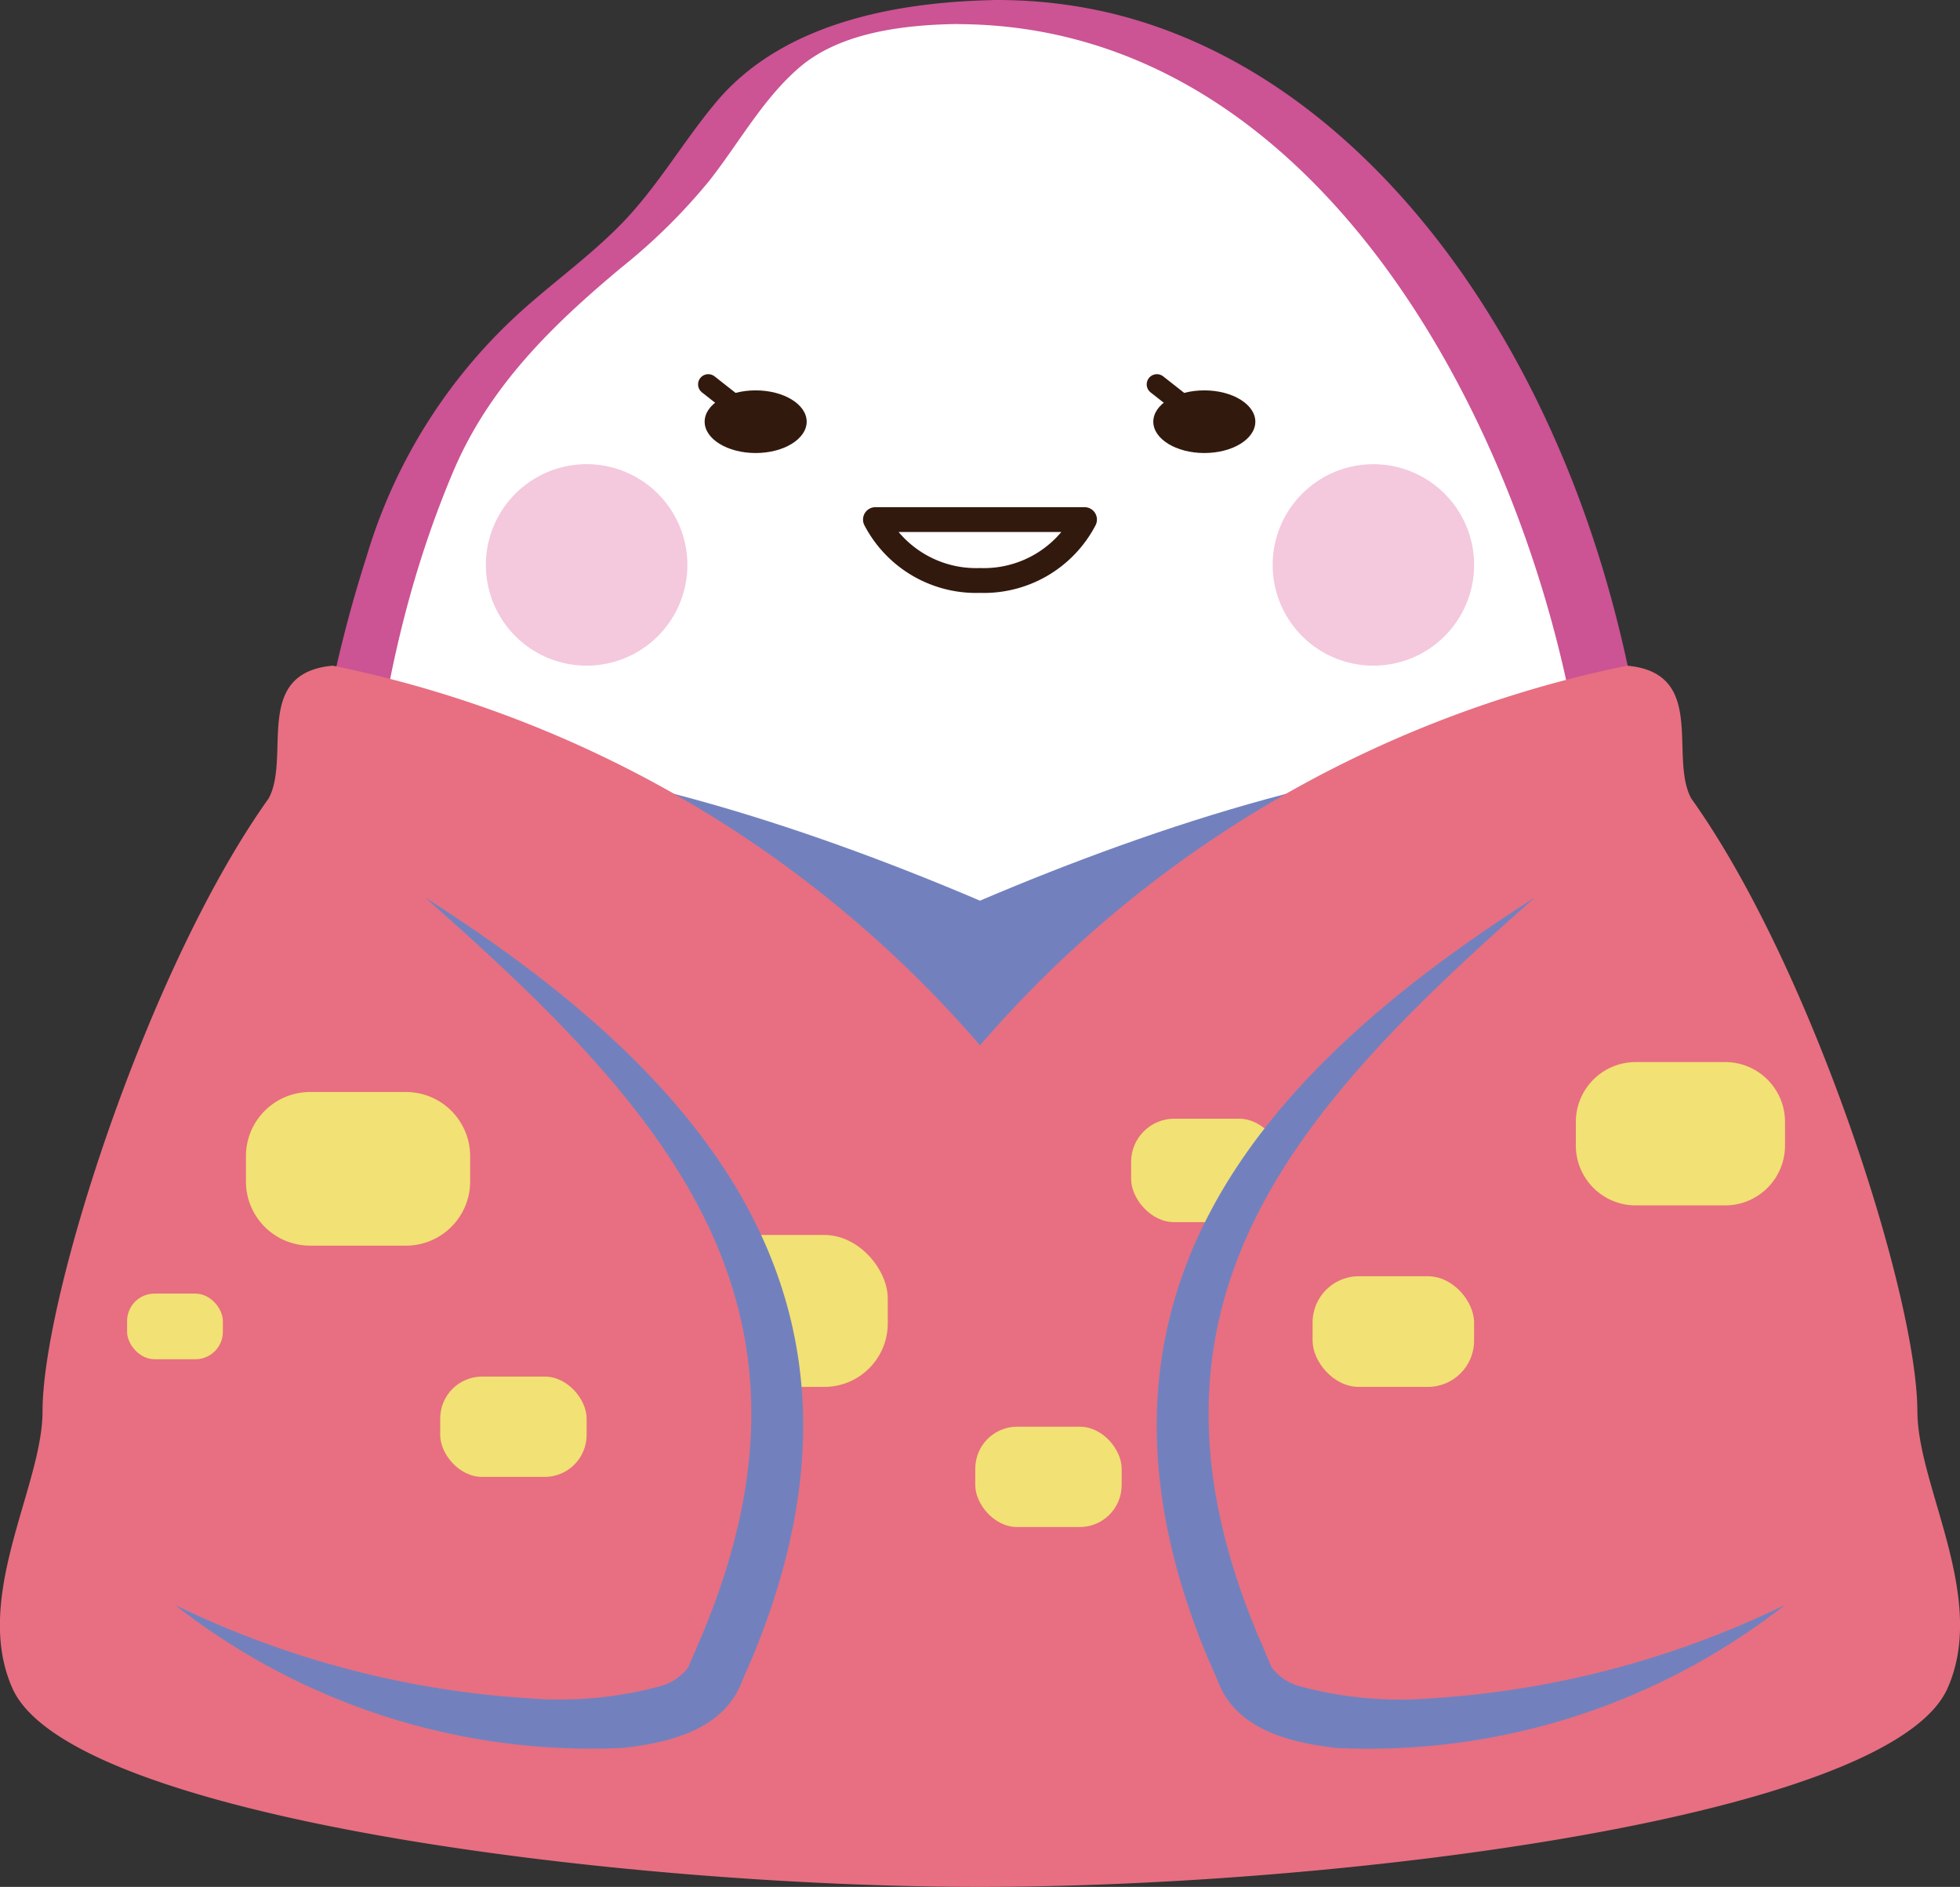
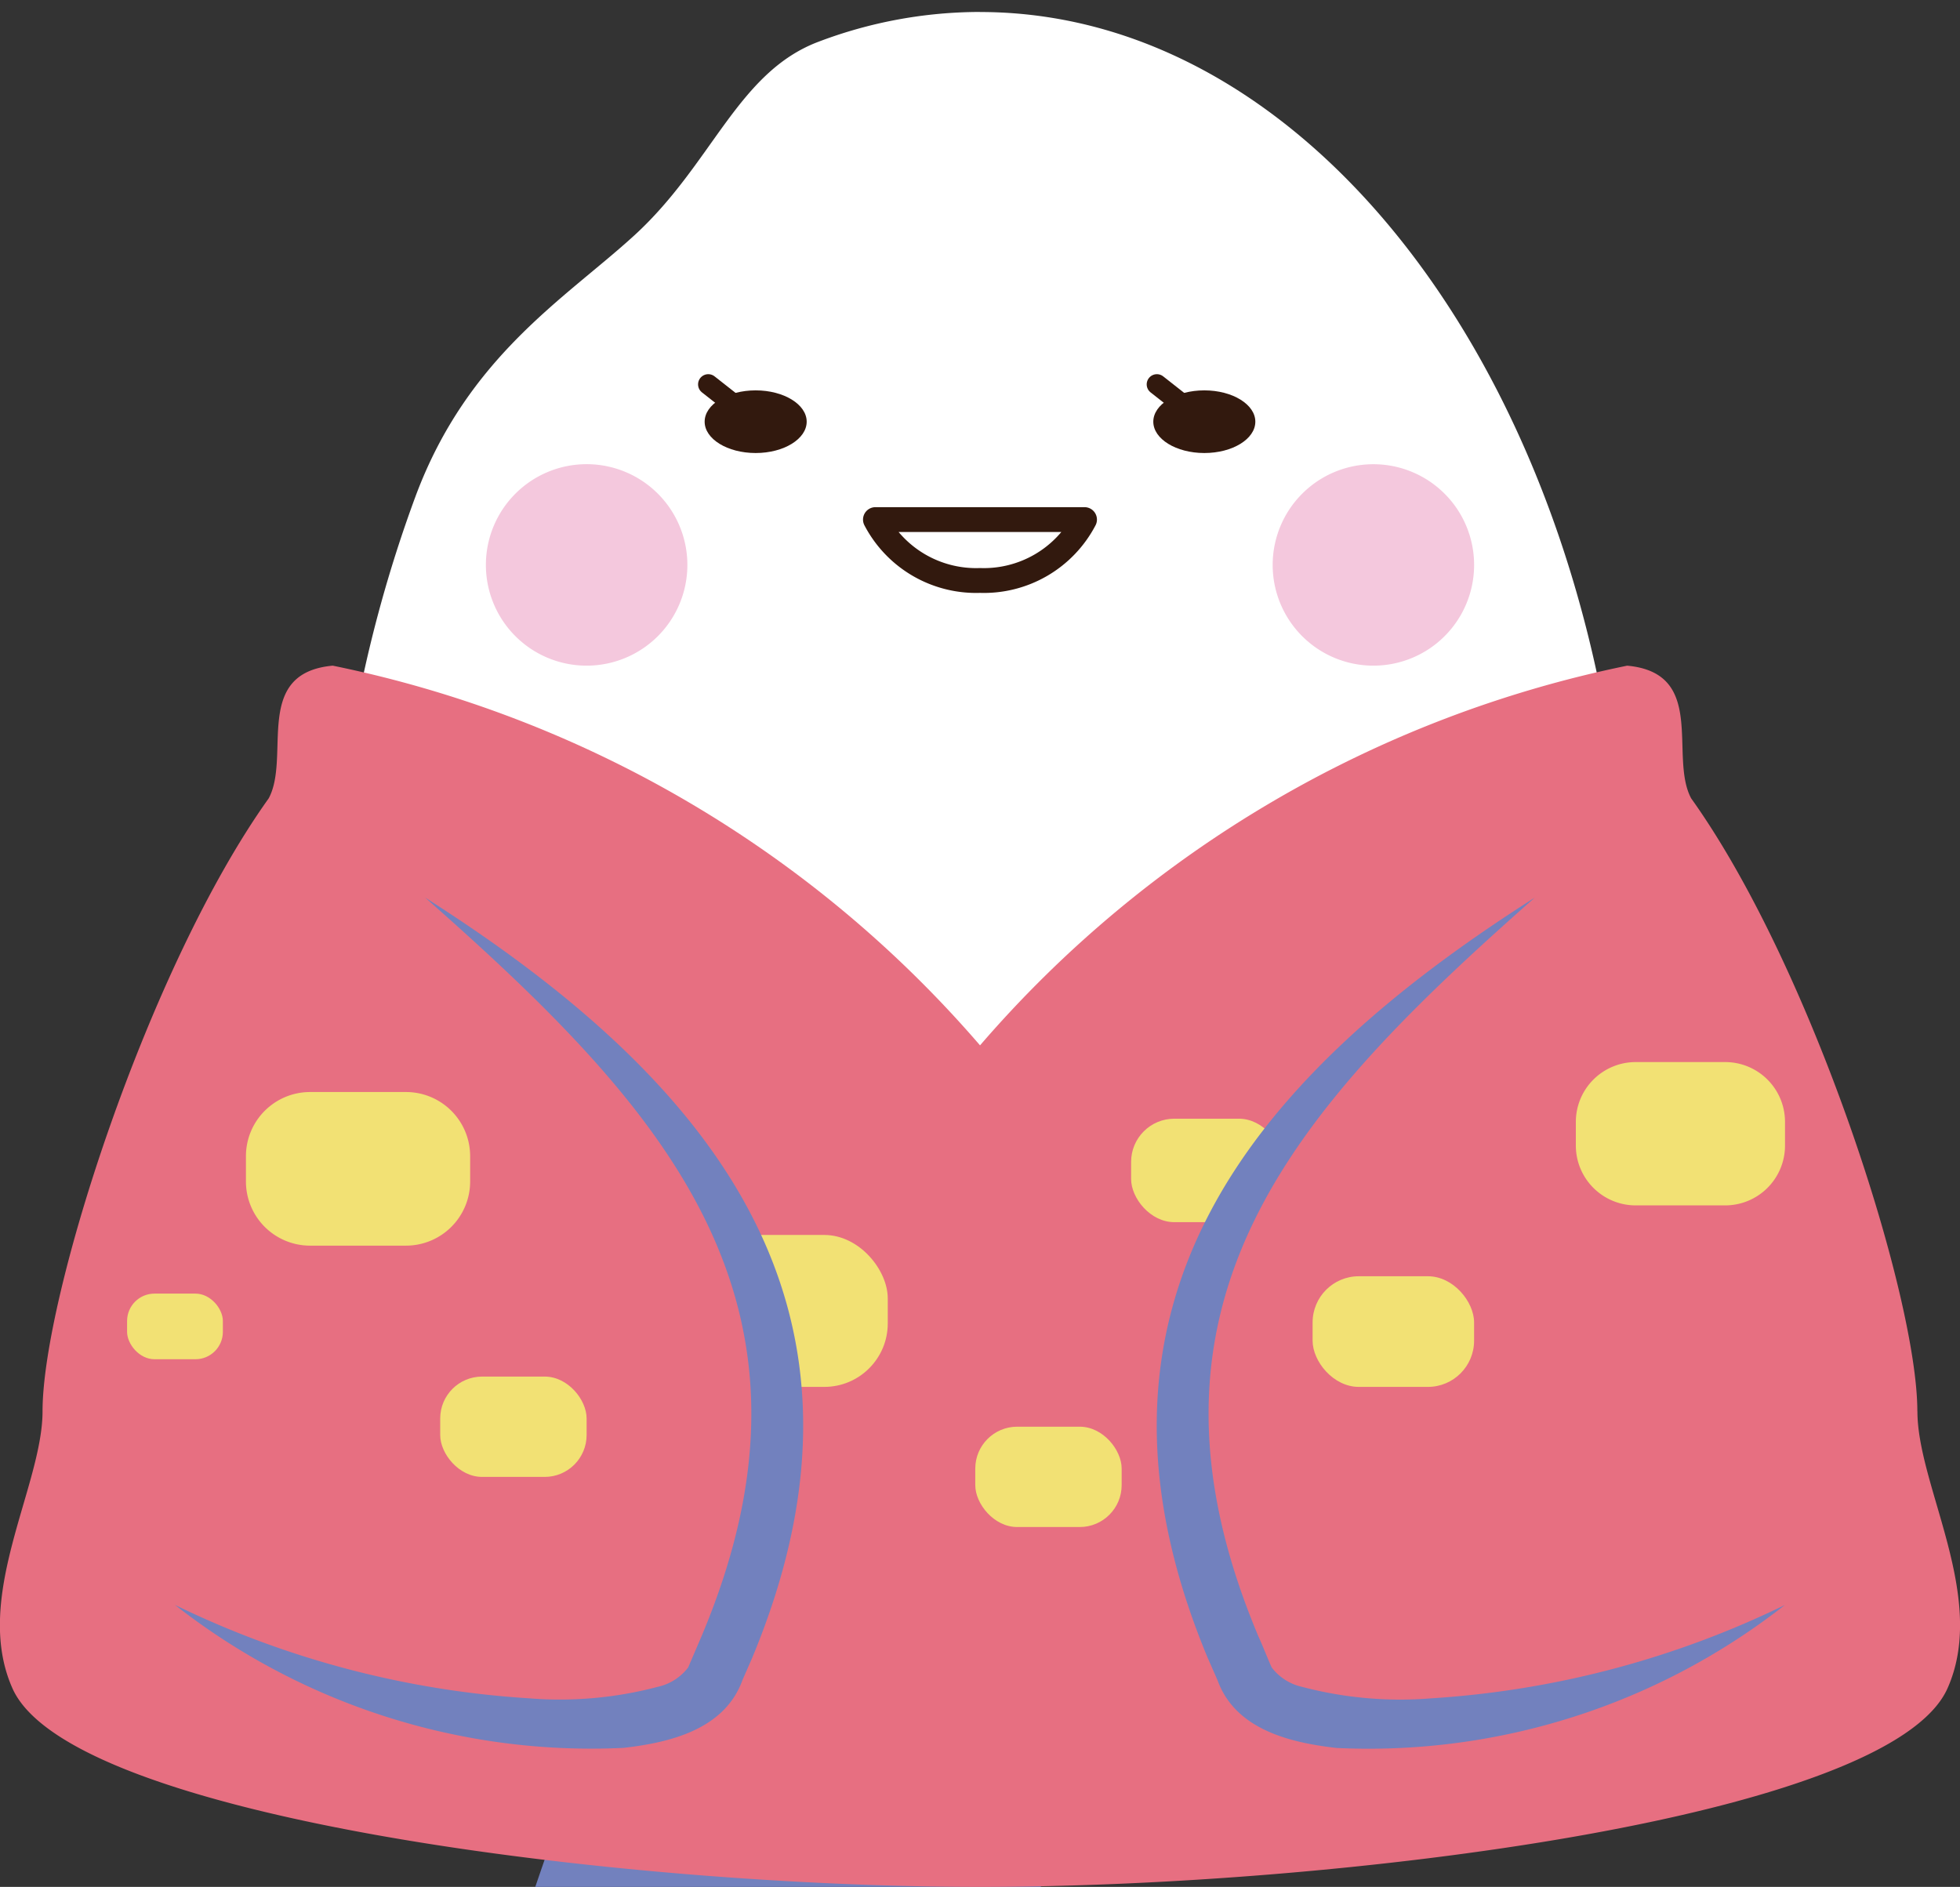
<svg xmlns="http://www.w3.org/2000/svg" width="90.995" height="87.605" viewBox="0 0 90.995 87.605">
  <rect x="0" y="0" width="90.995" height="87.605" fill="#333333" stroke="none" />
  <g id="Group_3326" data-name="Group 3326" transform="translate(0 0)">
    <path id="Path_6548" data-name="Path 6548" d="M44.316,117.7a21.173,21.173,0,0,0-7.491,1.381c-3.767,1.417-4.927,5.679-8.564,9-3.208,2.928-7.72,5.608-10.139,12.079a61.959,61.959,0,0,0-3.854,21.612c0,14.394,2.1,26.064,9.382,33.2.462.453,3.073,3.241,1.321,5.99-1.456,2.286,6.688,2.5,8.455,1.35,1.348-.873,1.233-2.259,1.507-3.064.325-.958,4.435-1.194,9.382-1.194s9.059.236,9.385,1.194c.273.806.158,2.192,1.506,3.064,1.767,1.146,9.911.936,8.455-1.35-1.753-2.749.859-5.537,1.322-5.99,7.279-7.134,9.382-18.8,9.382-33.2,0-24.339-13.454-44.069-30.05-44.069" transform="translate(1.18 -117.145)" fill="#fff" />
-     <path id="Path_6549" data-name="Path 6549" d="M45.346,117.188c-4.631.054-10.028,1.006-13.152,4.722-1.553,1.847-2.747,3.97-4.444,5.7-1.355,1.382-2.93,2.535-4.381,3.811a24.889,24.889,0,0,0-7.417,11.591,62.426,62.426,0,0,0-2.914,16.134,89.181,89.181,0,0,0,.684,16.052,43.426,43.426,0,0,0,3.615,13.077,26.289,26.289,0,0,0,3.19,5.106c1.036,1.29,2.41,2.359,3.172,3.85a4.278,4.278,0,0,1,.48,2.9c-.147.605-.814,1.251-.667,1.9.226,1.013,1.97,1.26,2.778,1.382,2.628.4,6.729.467,8.852-1.438a4,4,0,0,0,1.142-2.323c.036-.159.3-.85.084-.655-.023.021-.279.142.066.008a4.377,4.377,0,0,1,.947-.135,65.368,65.368,0,0,1,8.43-.2c1.25.024,2.5.061,3.749.181a5.629,5.629,0,0,1,2.553.539c.525.4.435,1.181.637,1.779A2.991,2.991,0,0,0,54.321,203c2.49,1.159,6.41.761,8.914-.12.8-.283,2.257-.823,2.1-1.907-.056-.385-.392-.736-.525-1.1a3.708,3.708,0,0,1-.217-1.461,5.391,5.391,0,0,1,1.166-2.814c1.034-1.382,2.356-2.519,3.369-3.935a27.609,27.609,0,0,0,2.885-5.156A46.94,46.94,0,0,0,75.261,173.4a89.529,89.529,0,0,0,.508-15.923c-.56-9.2-3.066-18.515-8.094-26.312-4.009-6.214-9.835-11.6-17.183-13.367a22.69,22.69,0,0,0-5.145-.609,3.47,3.47,0,0,0-2,.535c-.369.293-.457.58.156.585,16.145.117,25.51,17.485,28.312,31.289a67.362,67.362,0,0,1,1.237,14.265,82.233,82.233,0,0,1-1.286,14.653,37.358,37.358,0,0,1-3.945,11.348A23.769,23.769,0,0,1,64.3,194.65a8.569,8.569,0,0,0-2.32,3.379,4.086,4.086,0,0,0,.01,2.605c.145.389.806,1.1.432,1.544-.474.562-2.411.309-3.06.276-1.446-.074-3-.241-3.671-1.732-.263-.59-.176-1.437-.551-1.958a2.261,2.261,0,0,0-1.3-.665,26.166,26.166,0,0,0-6.182-.542c-2.623-.051-5.258-.049-7.875.13a14.162,14.162,0,0,0-5.024.991,2.238,2.238,0,0,0-1.1.867c-.489.918-.259,1.842-1.059,2.679-.234.246.31-.022-.144.092a5.472,5.472,0,0,1-.758.1,13.457,13.457,0,0,1-2.27.019c-.747-.053-2.8-.138-3.069-1.1-.162-.578.526-1.324.646-1.9a4.347,4.347,0,0,0-.336-2.675,13.38,13.38,0,0,0-2.624-3.335c-5.6-6.281-7.309-15.129-7.94-23.261-.809-10.41-.257-21.346,3.865-31.083,1.675-3.953,4.589-6.789,7.824-9.486a27.258,27.258,0,0,0,4.058-4.007c1.383-1.753,2.5-3.826,4.212-5.287,1.945-1.657,4.988-1.974,7.445-2a3.537,3.537,0,0,0,2-.535c.361-.287.463-.592-.157-.585" transform="translate(1.071 -117.188)" fill="#cc5394" />
    <path id="Path_6550" data-name="Path 6550" d="M20.833,141.769a4.677,4.677,0,1,1,4.677,4.676,4.676,4.676,0,0,1-4.677-4.676" transform="translate(1.725 -115.54)" fill="#f4c8dd" />
    <path id="Path_6551" data-name="Path 6551" d="M63.919,141.769a4.676,4.676,0,1,0-4.676,4.676,4.675,4.675,0,0,0,4.676-4.676" transform="translate(4.518 -115.54)" fill="#f4c8dd" />
-     <path id="Path_6552" data-name="Path 6552" d="M44.877,192.9c18.264,0,36.171-2.919,37.3-6.806S70.968,149.6,70.968,149.6c-7.828,0-17.652,3.125-26.092,6.721-8.439-3.6-18.263-6.721-26.091-6.721,0,0-12.337,32.6-11.209,36.491s19.038,6.806,37.3,6.806" transform="translate(0.62 -114.505)" fill="#7281be" />
+     <path id="Path_6552" data-name="Path 6552" d="M44.877,192.9c18.264,0,36.171-2.919,37.3-6.806c-7.828,0-17.652,3.125-26.092,6.721-8.439-3.6-18.263-6.721-26.091-6.721,0,0-12.337,32.6-11.209,36.491s19.038,6.806,37.3,6.806" transform="translate(0.62 -114.505)" fill="#7281be" />
    <path id="Path_6553" data-name="Path 6553" d="M89.016,180.352c0-5.348-4.889-20.609-10.5-28.46-1.042-1.938.759-5.817-2.971-6.161A53.918,53.918,0,0,0,45.5,163.359,53.916,53.916,0,0,0,15.448,145.73c-3.731.344-1.931,4.223-2.972,6.161-5.608,7.851-10.5,23.112-10.5,28.46,0,3.489-3.28,8.639-1.395,12.865C3.272,199.243,28.9,202.43,45.5,202.43s42.225-3.187,44.914-9.214c1.885-4.226-1.395-9.376-1.395-12.865" transform="translate(-0.001 -114.825)" fill="#e76f81" />
    <path id="Path_6554" data-name="Path 6554" d="M30.213,135.38c0-.8,1.06-1.454,2.368-1.454s2.369.652,2.369,1.454-1.06,1.455-2.369,1.455-2.368-.651-2.368-1.455" transform="translate(2.501 -115.802)" fill="#32190e" />
    <path id="Path_6555" data-name="Path 6555" d="M54.186,135.38c0-.8-1.06-1.454-2.368-1.454s-2.369.652-2.369,1.454,1.06,1.455,2.369,1.455,2.368-.651,2.368-1.455" transform="translate(4.094 -115.802)" fill="#32190e" />
    <rect id="Rectangle_2106" data-name="Rectangle 2106" width="7.011" height="4.804" rx="2.006" transform="translate(52.513 51.939)" fill="#f2e174" />
    <rect id="Rectangle_2107" data-name="Rectangle 2107" width="10.296" height="7.054" rx="2.946" transform="translate(30.919 57.337)" fill="#f2e174" />
    <rect id="Rectangle_2108" data-name="Rectangle 2108" width="6.796" height="4.658" rx="1.945" transform="translate(45.278 66.239)" fill="#f2e174" />
    <path id="Path_6556" data-name="Path 6556" d="M7.5,188.514c9.752,6.241,23.347,6.946,24.985,3.435,9.715-20.833-7.071-30.868-13.369-36.271" transform="translate(0.621 -114.002)" fill="#e76f81" />
    <path id="Path_6557" data-name="Path 6557" d="M7.5,188.514a43.742,43.742,0,0,0,16.43,4.337,17.782,17.782,0,0,0,5.992-.534,2.433,2.433,0,0,0,1.407-.9c.121-.285.485-1.13.612-1.429,6.543-15.512-1.716-24.511-12.826-34.314,13.375,8.5,21.953,19.035,15.185,35.3L33.851,192c-.839,2.337-3.453,2.915-5.527,3.153A31.319,31.319,0,0,1,7.5,188.514" transform="translate(0.621 -114.002)" fill="#7281be" />
    <path id="Rectangle_2109" data-name="Rectangle 2109" d="M2.978,0H7.431a2.978,2.978,0,0,1,2.978,2.978V4.153A2.979,2.979,0,0,1,7.43,7.132H2.978A2.978,2.978,0,0,1,0,4.154V2.978A2.978,2.978,0,0,1,2.978,0Z" transform="translate(11.418 50.701)" fill="#f2e174" />
    <rect id="Rectangle_2110" data-name="Rectangle 2110" width="6.797" height="4.658" rx="1.945" transform="translate(20.437 63.912)" fill="#f2e174" />
    <rect id="Rectangle_2111" data-name="Rectangle 2111" width="4.447" height="3.047" rx="1.272" transform="translate(5.9 60.06)" fill="#f2e174" />
    <path id="Path_6558" data-name="Path 6558" d="M78.671,188.514c-9.752,6.241-23.348,6.946-24.986,3.435-9.714-20.833,7.071-30.868,13.369-36.271" transform="translate(4.2 -114.002)" fill="#e76f81" />
    <path id="Path_6559" data-name="Path 6559" d="M78.765,188.514a31.325,31.325,0,0,1-20.821,6.643c-2.072-.238-4.69-.818-5.528-3.153l-.453-1.028c-6.771-16.265,1.823-26.812,15.185-35.3-11.121,9.816-19.364,18.8-12.825,34.315.138.288.479,1.146.611,1.428a2.432,2.432,0,0,0,1.407.9,17.819,17.819,0,0,0,5.993.534,43.722,43.722,0,0,0,16.43-4.337" transform="translate(4.106 -114.002)" fill="#7281be" />
    <path id="Rectangle_2112" data-name="Rectangle 2112" d="M2.779,0H6.933A2.778,2.778,0,0,1,9.711,2.778v1.1A2.778,2.778,0,0,1,6.933,6.654H2.779A2.779,2.779,0,0,1,0,3.875v-1.1A2.779,2.779,0,0,1,2.779,0Z" transform="translate(73.16 49.31)" fill="#f2e174" />
    <rect id="Rectangle_2113" data-name="Rectangle 2113" width="7.497" height="5.137" rx="2.145" transform="translate(60.939 59.254)" fill="#f2e174" />
    <line id="Line_188" data-name="Line 188" x2="2.201" y2="1.732" transform="translate(32.882 17.846)" fill="none" stroke="#32190e" stroke-linecap="round" stroke-linejoin="round" stroke-width="0.947" />
    <line id="Line_189" data-name="Line 189" x2="2.201" y2="1.732" transform="translate(53.71 17.846)" fill="none" stroke="#32190e" stroke-linecap="round" stroke-linejoin="round" stroke-width="0.947" />
    <path id="Path_6560" data-name="Path 6560" d="M42.389,142.294a5.274,5.274,0,0,0,4.854-2.827H37.536a5.274,5.274,0,0,0,4.854,2.827Z" transform="translate(3.107 -115.344)" fill="none" stroke="#32190e" stroke-linecap="round" stroke-linejoin="round" stroke-width="1.153" />
  </g>
</svg>